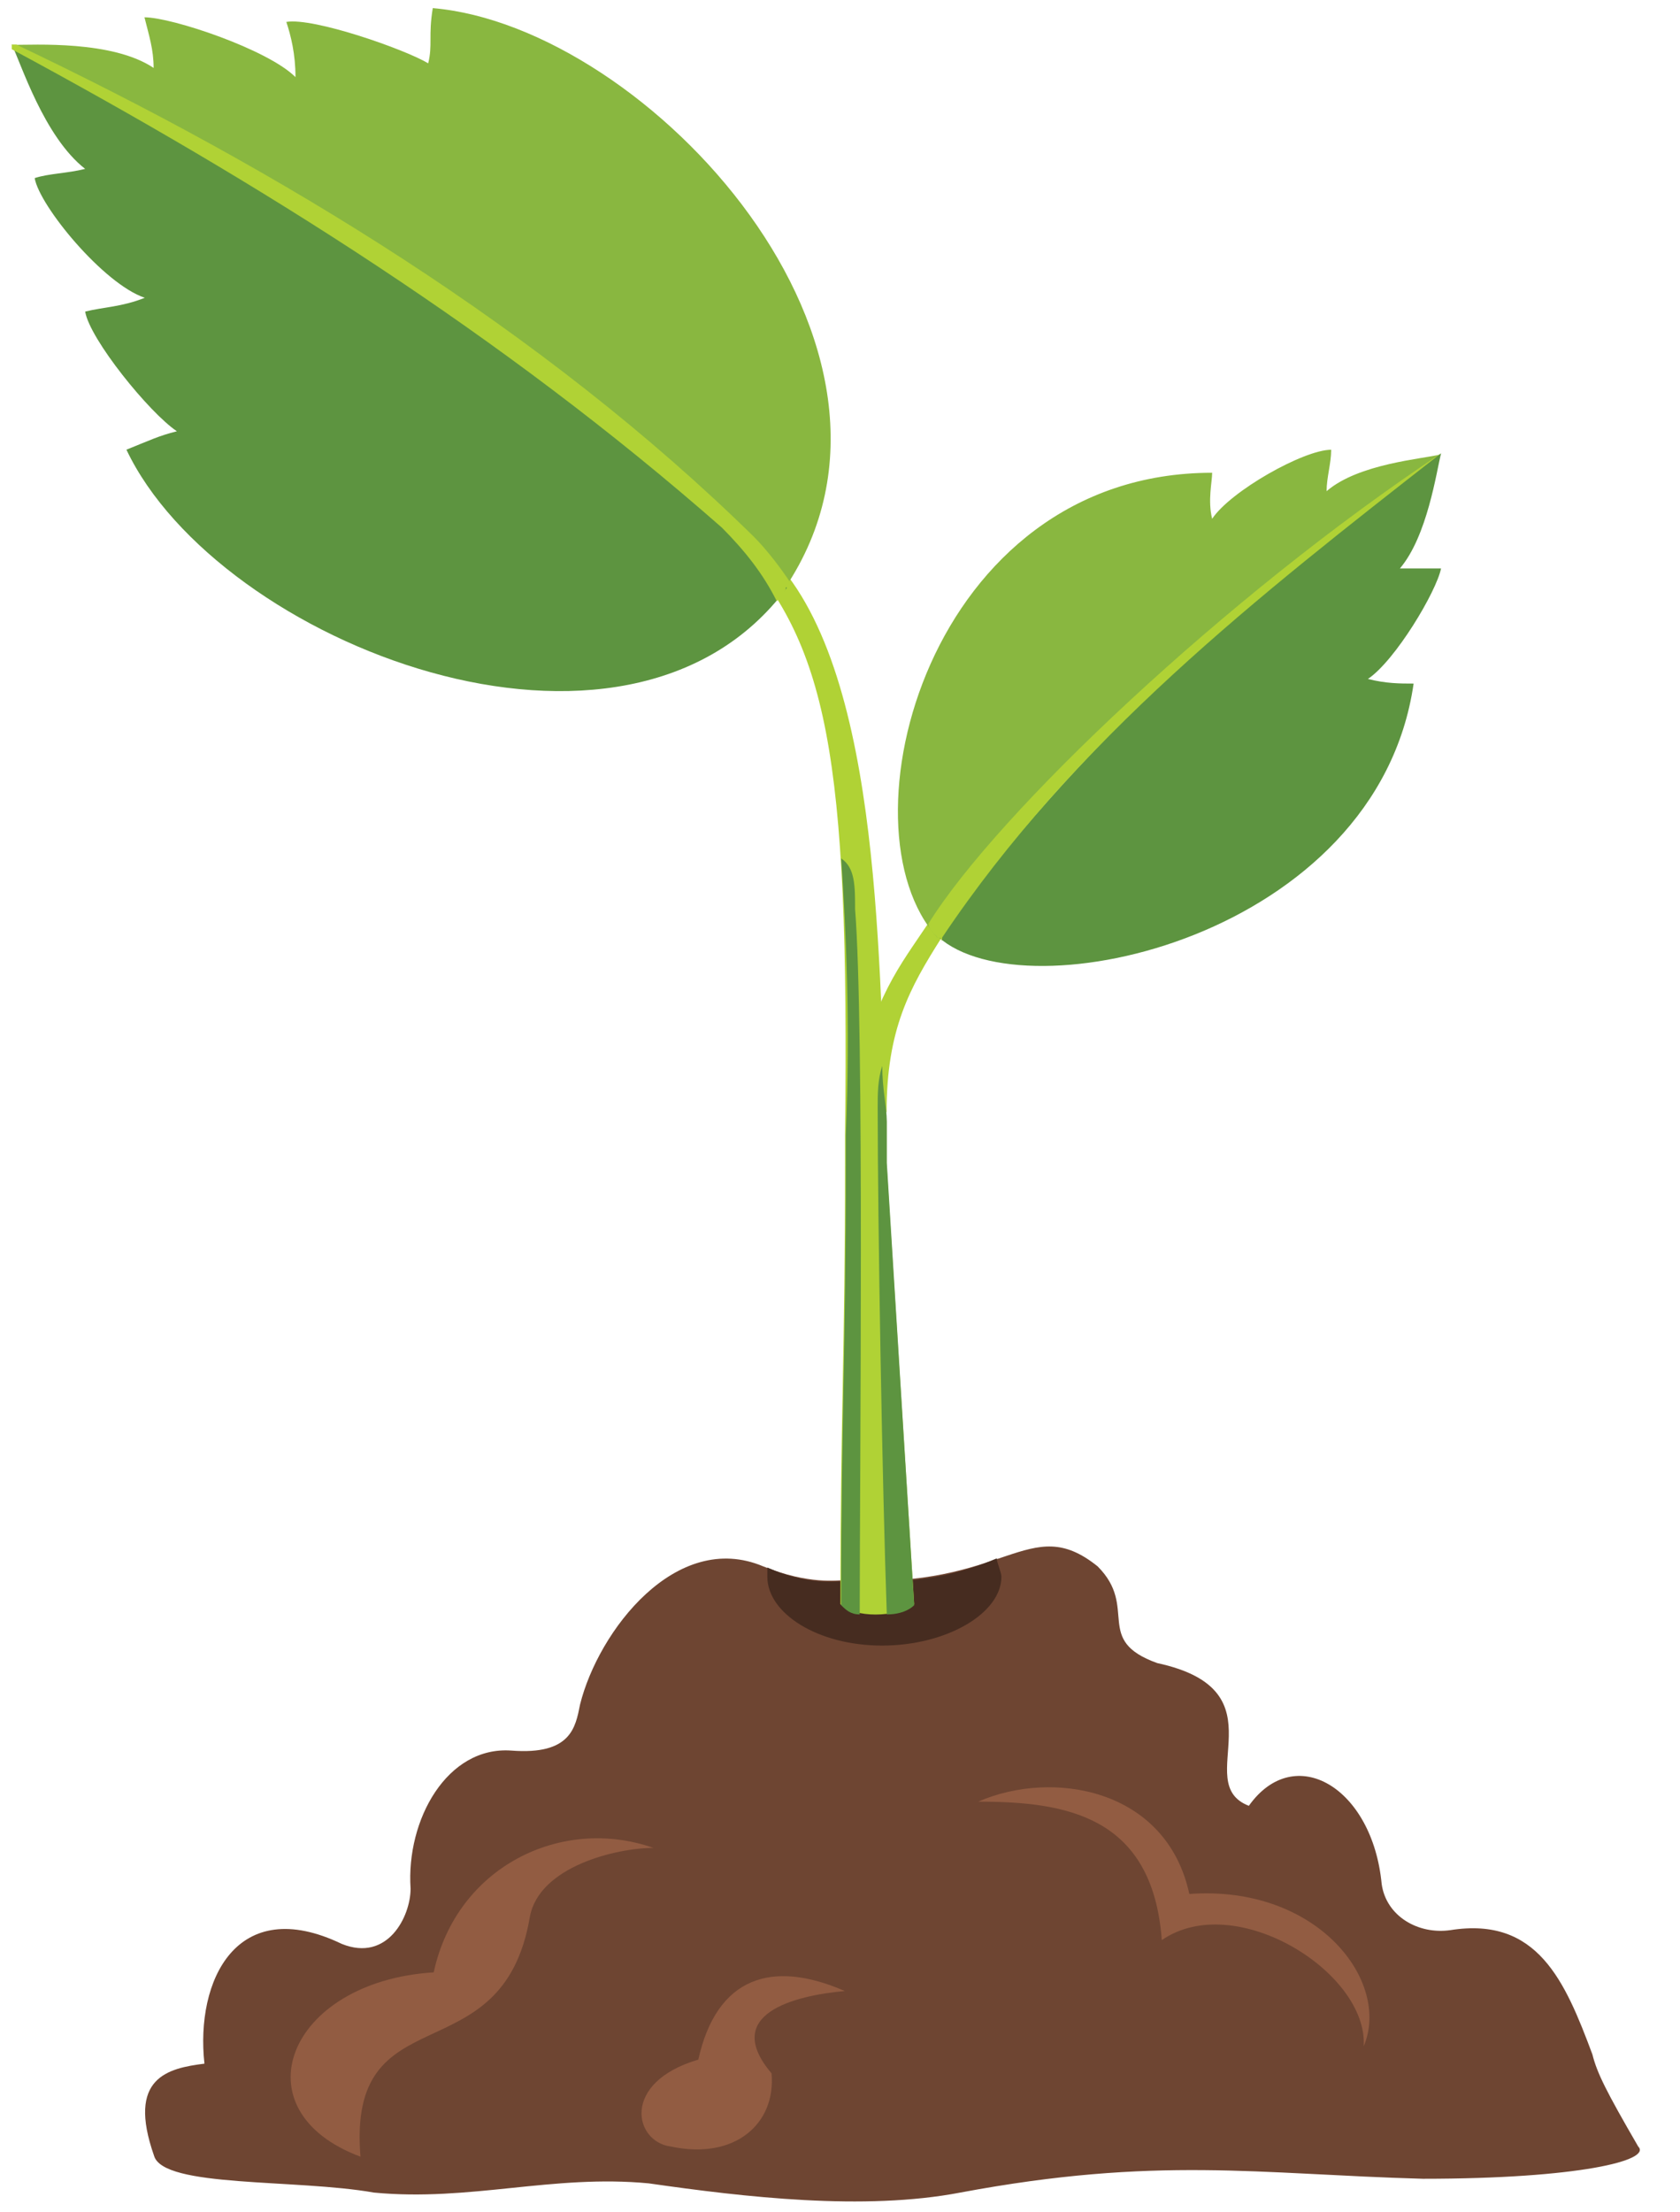
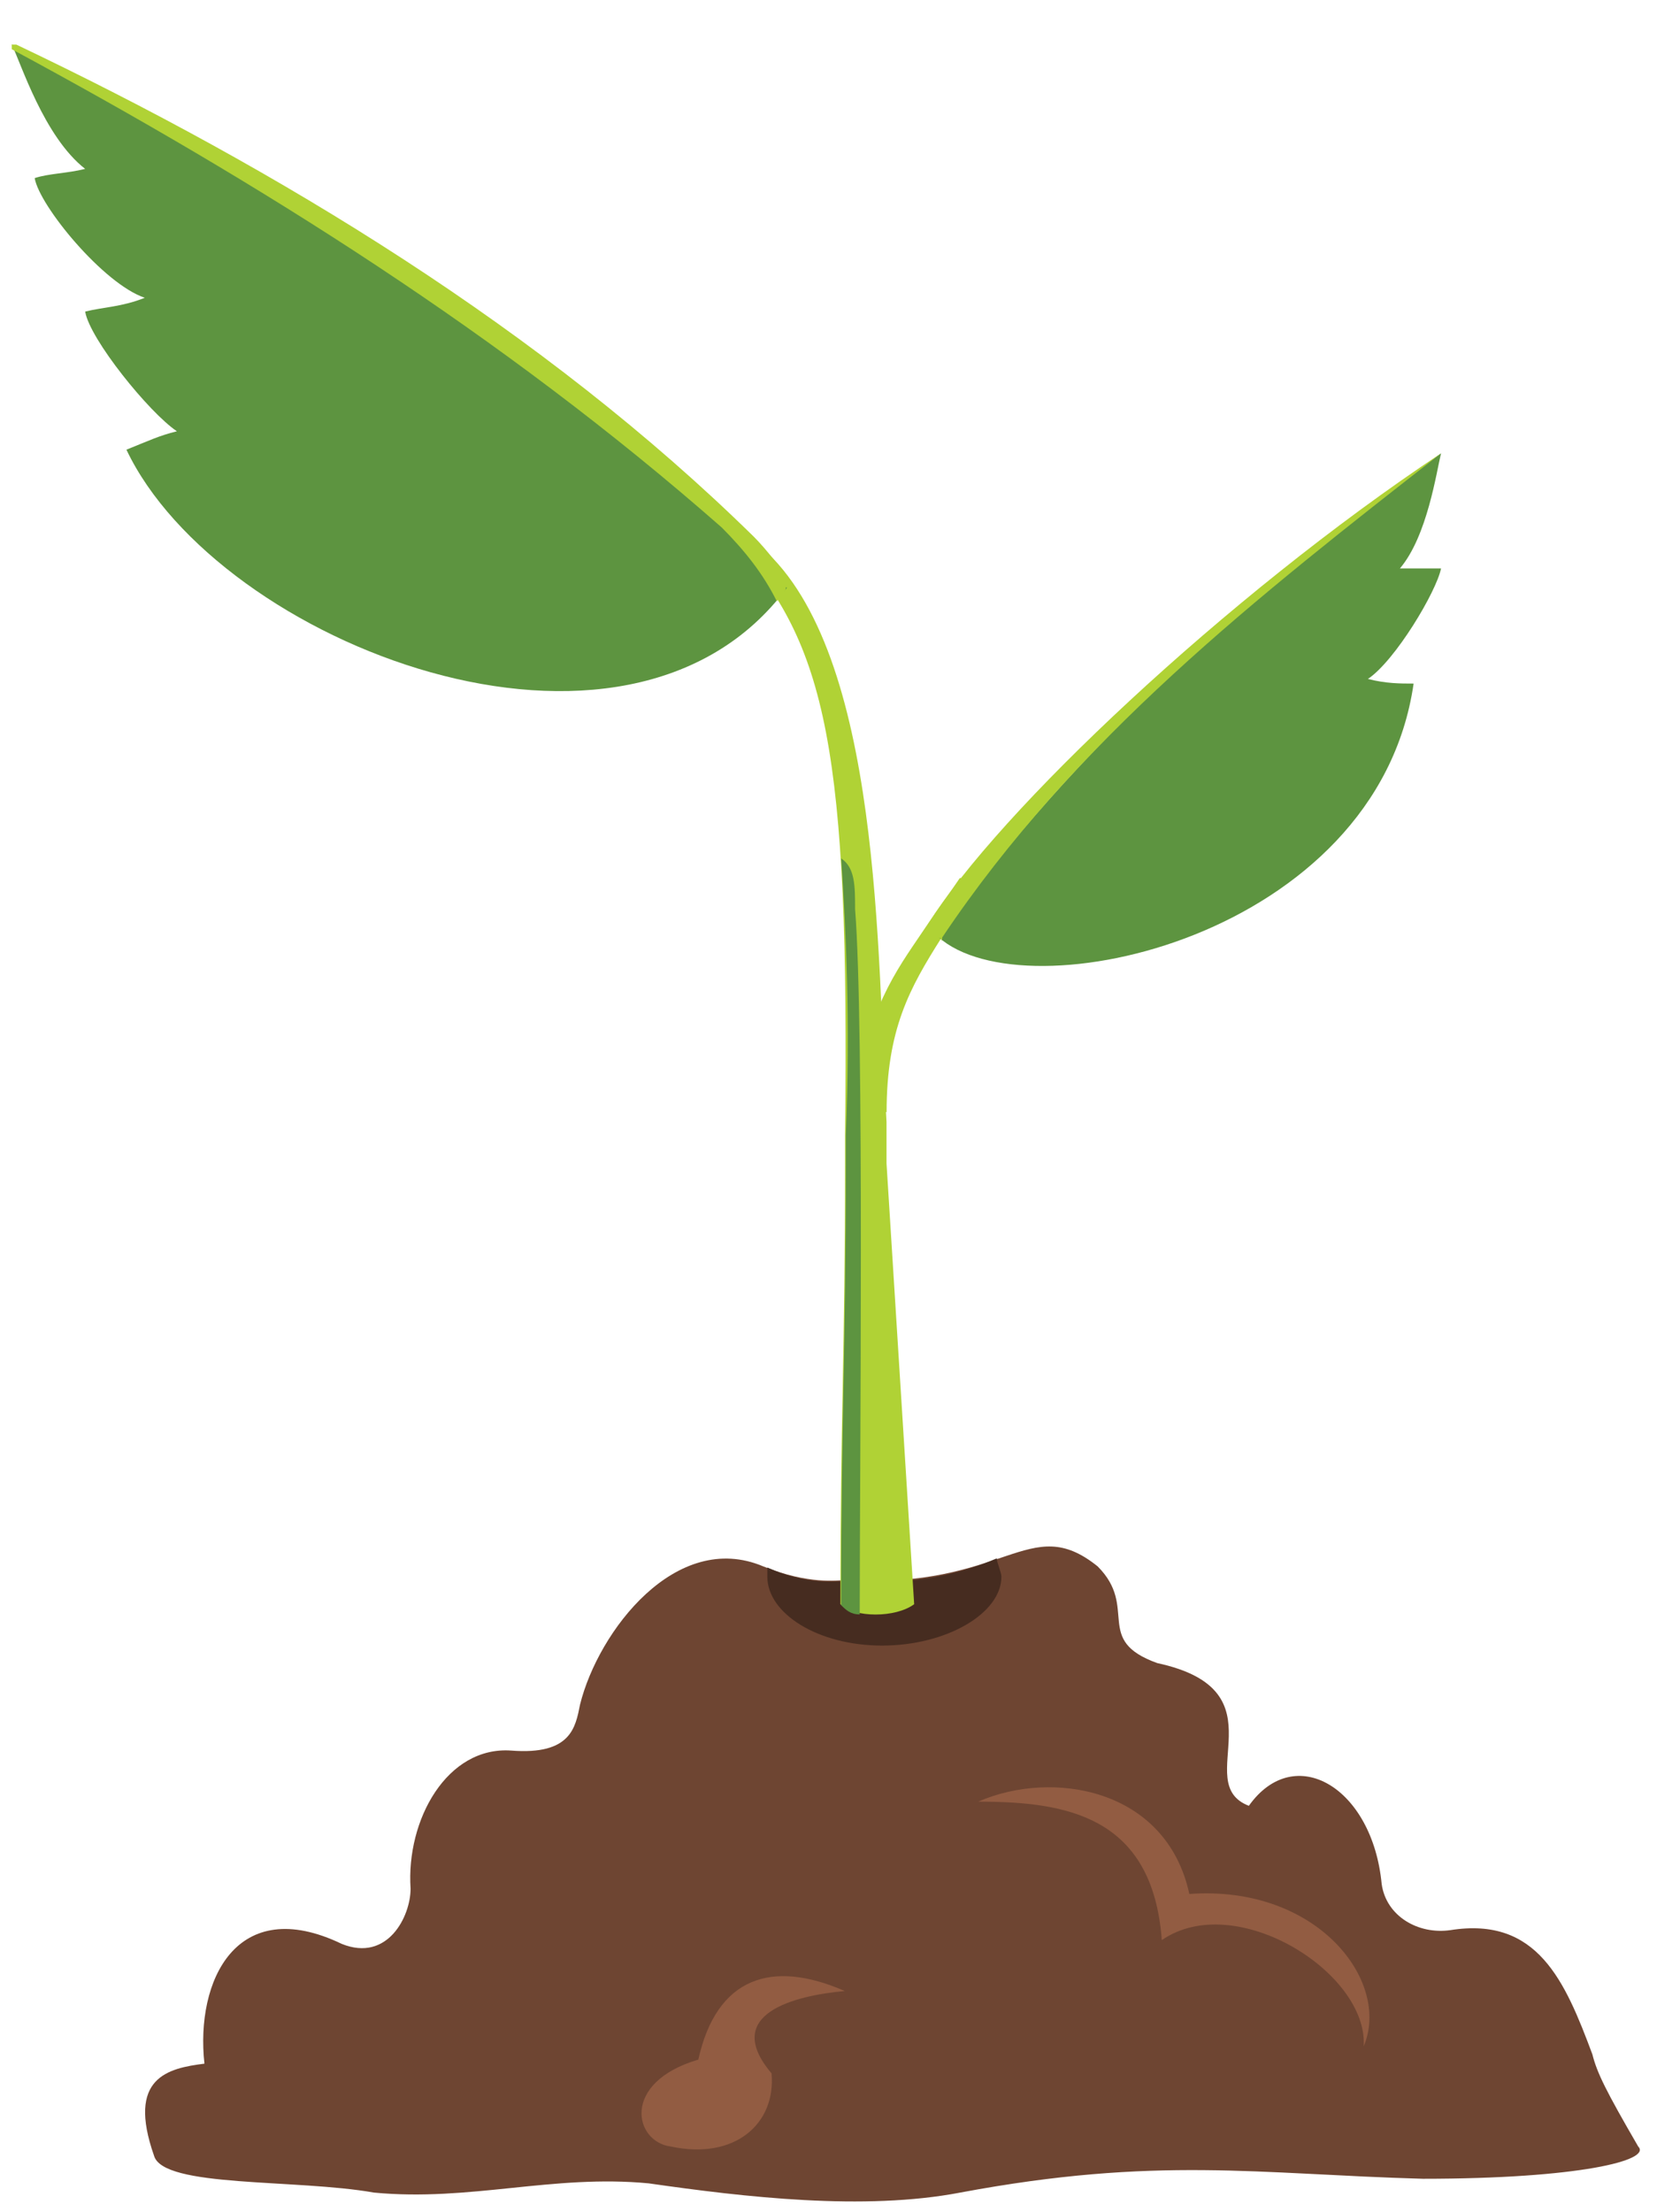
<svg xmlns="http://www.w3.org/2000/svg" version="1.1" id="Layer_1" x="0px" y="0px" width="155px" height="204px" viewBox="0 0 155 204" enable-background="new 0 0 155 204" xml:space="preserve">
  <g>
    <path fill-rule="evenodd" clip-rule="evenodd" fill="#B0D235" d="M90.667,81.392l-3.801,5.083   c-2.956,4.657-5.067,8.468-5.067,16.089c-1.268-0.423-2.534-0.847-2.956-2.116c1.688-8.469,4.224-11.433,6.757-15.244   c0.844-1.271,2.111-2.964,2.955-4.234L90.667,81.392z" />
    <path fill-rule="evenodd" clip-rule="evenodd" fill="#6E4532" d="M146.919,189.451c0.423,1.699,1.269,3.398,4.227,8.493   c1.269,1.273-5.494,2.972-19.863,2.972c-15.216-0.424-24.513-2.123-42.687,1.273c-8.875,1.699-19.864,0.425-28.739-0.849   c-8.876-0.849-16.483,1.698-25.358,0.849c-7.185-1.273-19.441-0.425-20.286-3.396c-2.536-7.218,1.268-8.067,4.649-8.492   c-0.846-7.643,2.958-15.71,12.679-11.04c4.227,1.7,6.34-2.546,6.34-5.095c-0.423-6.368,3.38-13.162,9.297-12.736   c5.495,0.423,5.917-2.125,6.339-4.247c1.69-6.794,8.875-16.135,16.905-12.737c4.227,1.697,6.762,1.272,7.608,1.272   c14.792,0.85,16.905-6.368,23.244-1.272c3.805,3.821-0.422,6.792,5.495,8.916c11.833,2.548,2.958,11.039,8.452,13.162   c4.227-5.943,11.411-1.697,12.256,7.219c0.424,2.973,3.382,4.67,6.341,4.245C141.848,176.715,144.383,182.658,146.919,189.451" />
    <path fill-rule="evenodd" clip-rule="evenodd" fill="#462C20" d="M70.796,144.548c3.811,1.694,6.351,1.271,7.199,1.271   c6.774,0.424,11.008-0.847,13.973-2.117c0,0.424,0.424,1.271,0.424,1.693c0,3.389-5.082,6.353-11.01,6.353   c-5.929,0-10.586-2.964-10.586-6.353V144.548z" />
-     <path fill-rule="evenodd" clip-rule="evenodd" fill="#925C42" d="M33.259,198.879c-11.402-4.249-6.756-16.149,6.756-16.999   c2.112-9.774,11.824-14.449,20.27-11.474c-3.377,0-10.557,1.699-11.402,6.374C46.351,191.654,31.993,183.58,33.259,198.879" />
    <path fill-rule="evenodd" clip-rule="evenodd" fill="#925C42" d="M61.893,197.942c-3.378-0.421-4.645-5.905,2.534-8.013   c1.689-7.592,6.756-9.278,13.513-6.327c-4.645,0.423-11.401,2.109-6.756,7.593C71.605,195.834,67.806,199.208,61.893,197.942" />
    <path fill-rule="evenodd" clip-rule="evenodd" fill="#925C42" d="M90.256,166.14c6.773-2.979,17.356-1.275,19.473,8.513   c11.854-0.852,18.627,8.087,16.087,14.045c0.423-6.809-11.853-14.471-18.627-9.789C106.342,167.417,98.299,166.14,90.256,166.14" />
    <path fill-rule="evenodd" clip-rule="evenodd" fill="#B0D235" d="M67.757,50.095c0.851,0.423,1.701,0,2.552,0.423   c11.058,9.741,10.633,37.695,11.482,52.942v3.812l2.552,40.659c-1.701,1.271-5.528,1.271-6.804,0   c0-17.788,0.425-22.87,0.425-40.659v-2.541C78.39,69.154,76.264,59.413,67.757,50.095" />
-     <path fill-rule="evenodd" clip-rule="evenodd" fill="#5D9440" d="M81.398,98.294c0,2.125,0.42,3.826,0.42,5.101v3.825l2.526,40.805   c-0.422,0.426-1.263,0.85-2.526,0.85c-0.42-11.901-0.841-36.128-0.841-46.754C80.978,100.845,80.978,99.569,81.398,98.294" />
    <path fill-rule="evenodd" clip-rule="evenodd" fill="#5D9440" d="M79.319,148.874c-0.854,0-1.281-0.424-1.708-0.85   c0-17.854,0.427-22.953,0.427-40.808v-2.55c0.427-10.627,0-19.128-0.427-25.504c1.281,0.85,1.281,2.551,1.281,4.675   C79.746,94.464,79.319,135.697,79.319,148.874" />
-     <path fill-rule="evenodd" clip-rule="evenodd" fill="#89B740" d="M132.953,41.898c-1.689,0.424-7.603,0.849-10.559,3.396   c0-1.273,0.423-2.547,0.423-3.82c-2.535,0-9.293,3.82-10.982,6.368c-0.422-1.699,0-3.396,0-4.246   c-26.188,0-34.634,32.687-25.342,42.875C98.741,68.642,115.214,54.633,132.953,41.898" />
    <path fill-rule="evenodd" clip-rule="evenodd" fill="#5D9440" d="M132.953,41.802c-0.422,1.699-1.265,7.645-3.795,10.618h3.795   c-0.422,2.123-4.218,8.494-6.747,10.191c1.687,0.425,2.952,0.425,4.217,0.425c-3.374,23.358-35.849,30.579-43.862,23.358   C99.213,68.983,115.239,54.542,132.953,41.802" />
    <path fill-rule="evenodd" clip-rule="evenodd" fill="#5D9440" d="M1.084,4.113c0.846,1.698,2.962,8.489,6.772,11.461   c-1.694,0.424-3.387,0.424-4.656,0.85c0.424,2.547,6.348,9.763,10.158,11.036c-2.117,0.849-3.81,0.849-5.501,1.273   c0.423,2.547,5.924,9.339,8.463,11.036c-1.694,0.425-2.54,0.85-4.656,1.699c8.463,17.828,46.127,32.685,60.939,12.734   C51.866,33.404,26.898,17.697,1.084,4.113" />
-     <path fill-rule="evenodd" clip-rule="evenodd" fill="#89B740" d="M1.084,4.141c2.111,0,9.289-0.424,13.089,2.122   c0-1.698-0.422-2.97-0.844-4.667c2.533,0,11.4,2.97,13.933,5.516c0-2.122-0.422-3.818-0.845-5.091   c2.534-0.424,10.978,2.545,13.089,3.818c0.423-1.697,0-2.545,0.423-5.091c19.844,1.698,47.288,31.394,32.51,53.454   C52.173,33.837,28.106,17.293,1.084,4.141" />
    <path fill-rule="evenodd" clip-rule="evenodd" fill="#B0D235" d="M1.084,4.113h0.422c24.09,11.451,48.602,26.296,68.044,45.381   c1.267,1.273,2.535,2.969,3.38,4.242c0,0,0,0.424-0.423,0.424c0,0.424-0.422,0.849-0.845,1.271   c-1.268-2.544-2.958-4.665-5.071-6.786C46.305,30.833,23.906,16.838,1.084,4.538V4.113z" />
    <path fill-rule="evenodd" clip-rule="evenodd" fill="#B0D235" d="M132.953,41.802L132.953,41.802   C113.105,54.986,91.991,74.973,85.657,85.18c0,0.425,0.423,0.851,0.845,1.276c0,0,0.423,0,0.423,0.425v-0.425   C99.171,68.169,116.063,54.986,132.953,41.802" />
  </g>
</svg>